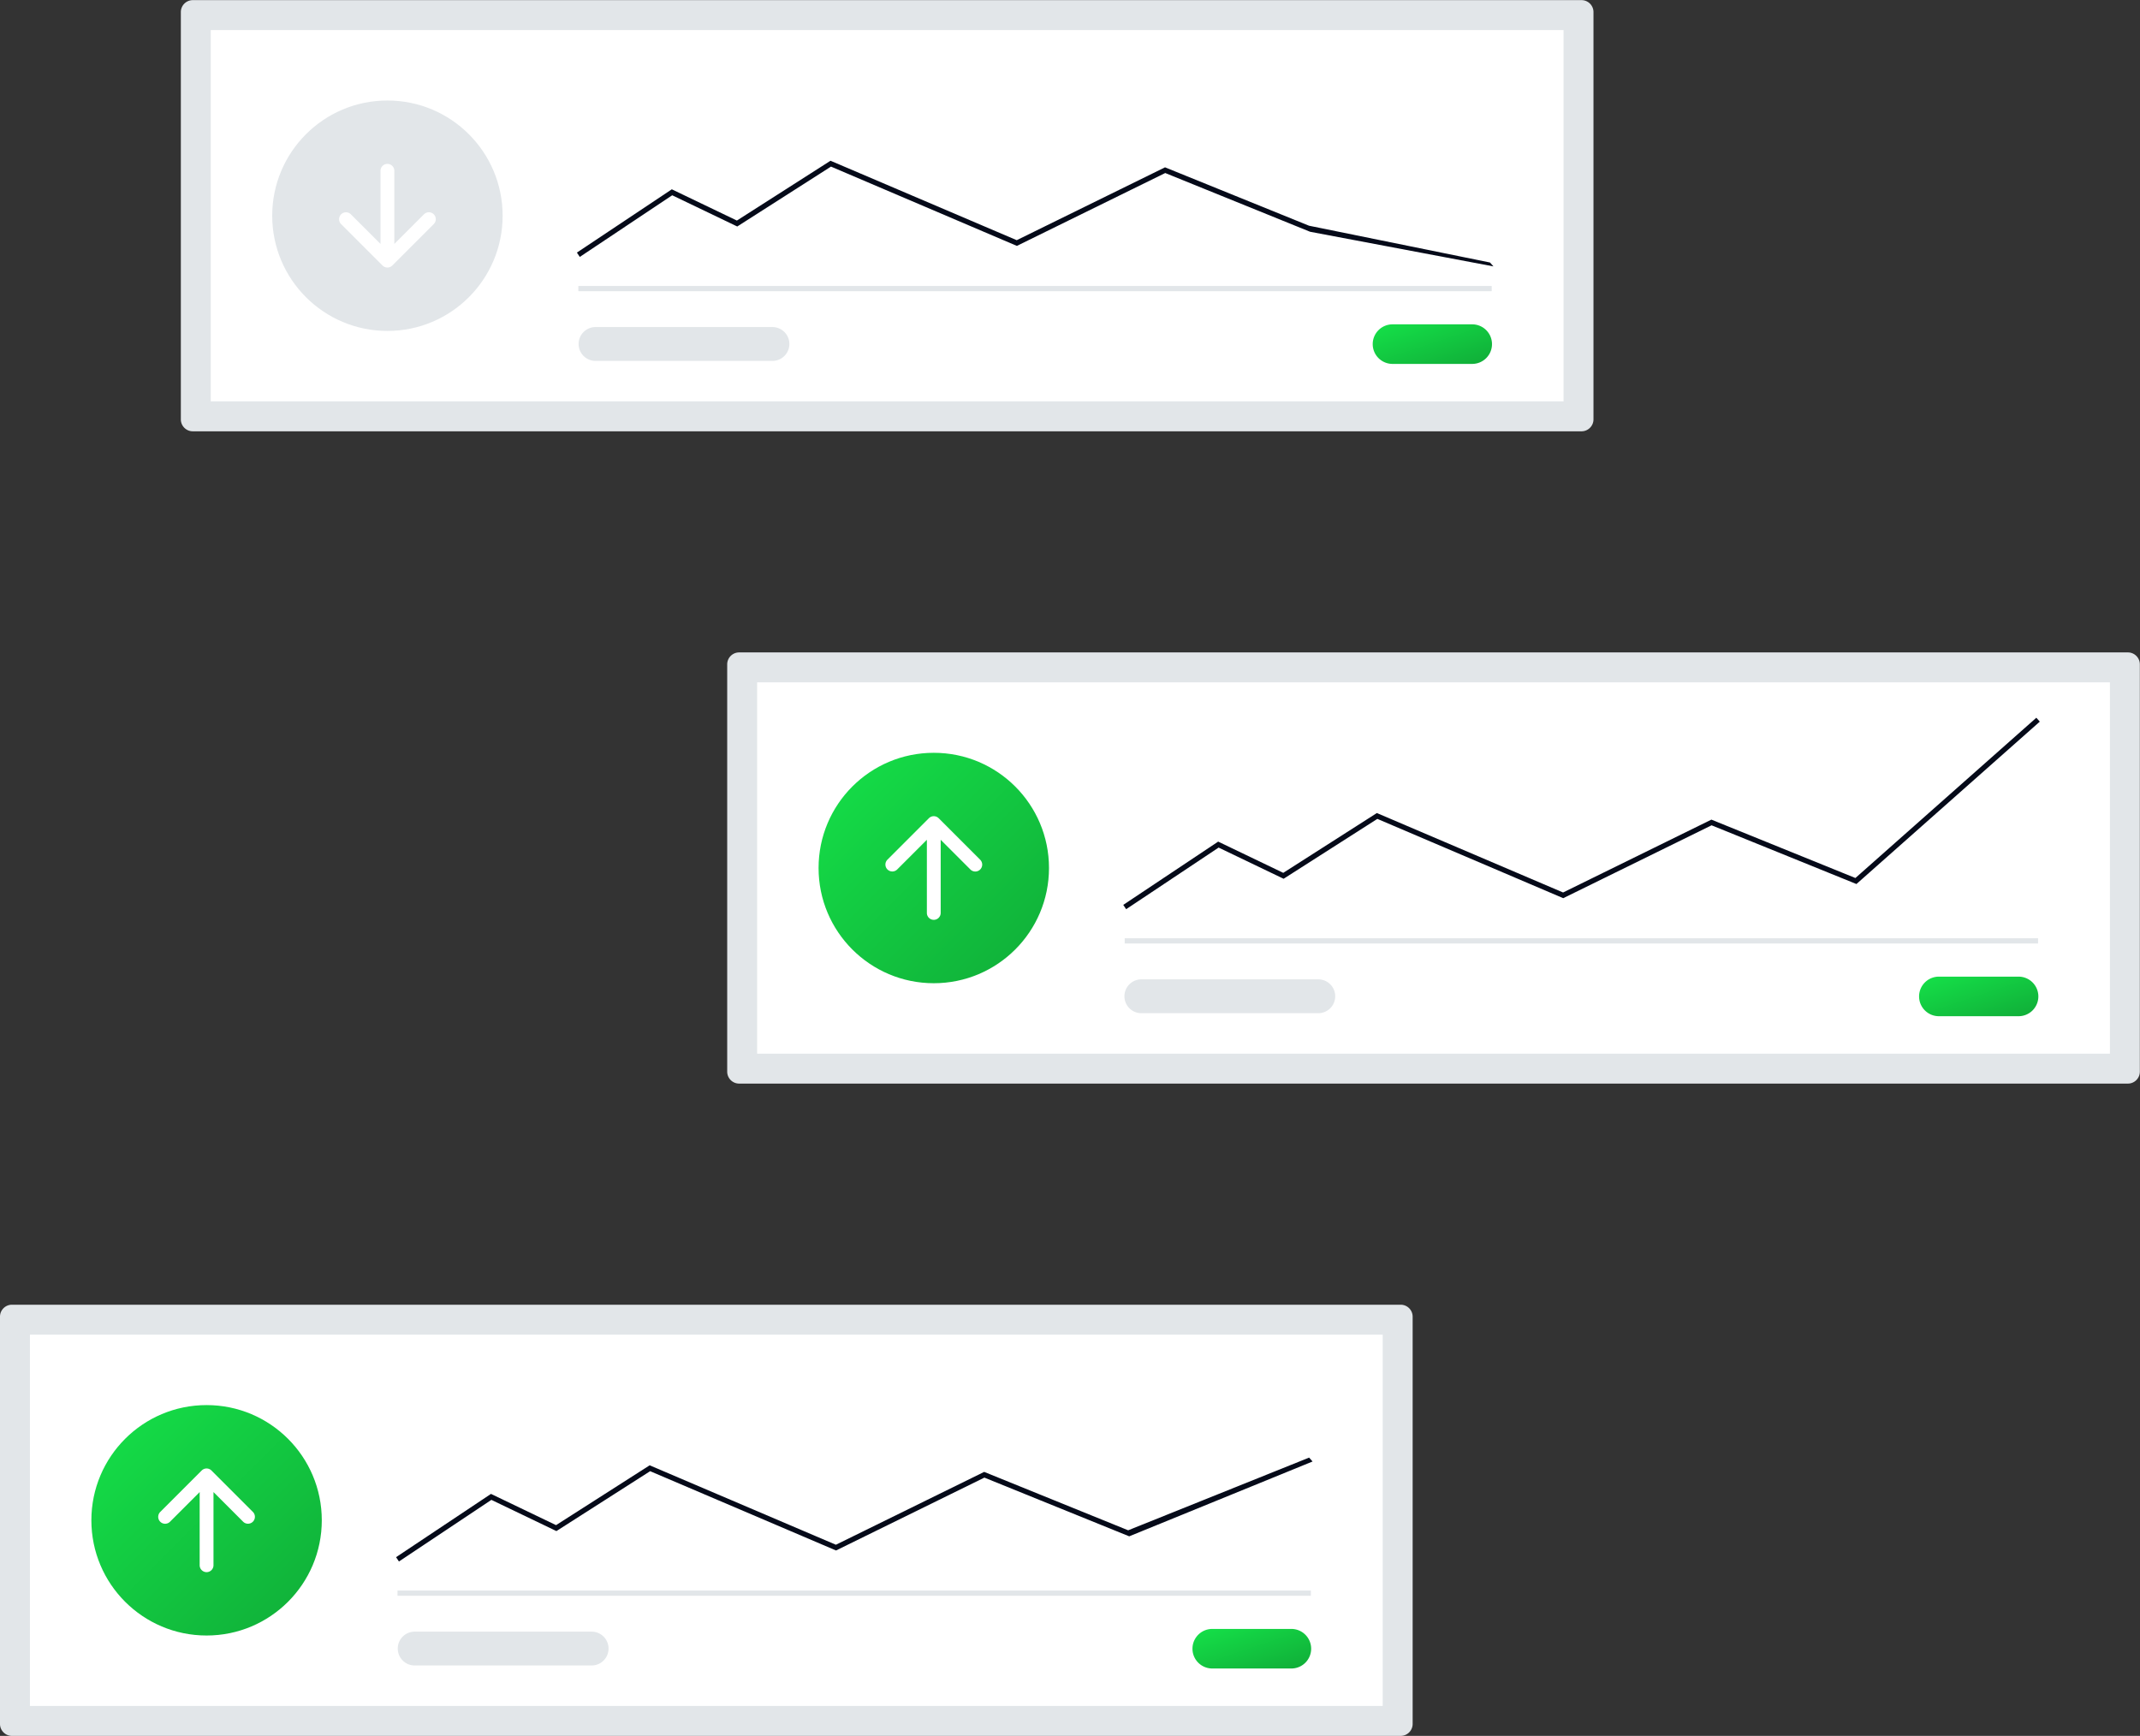
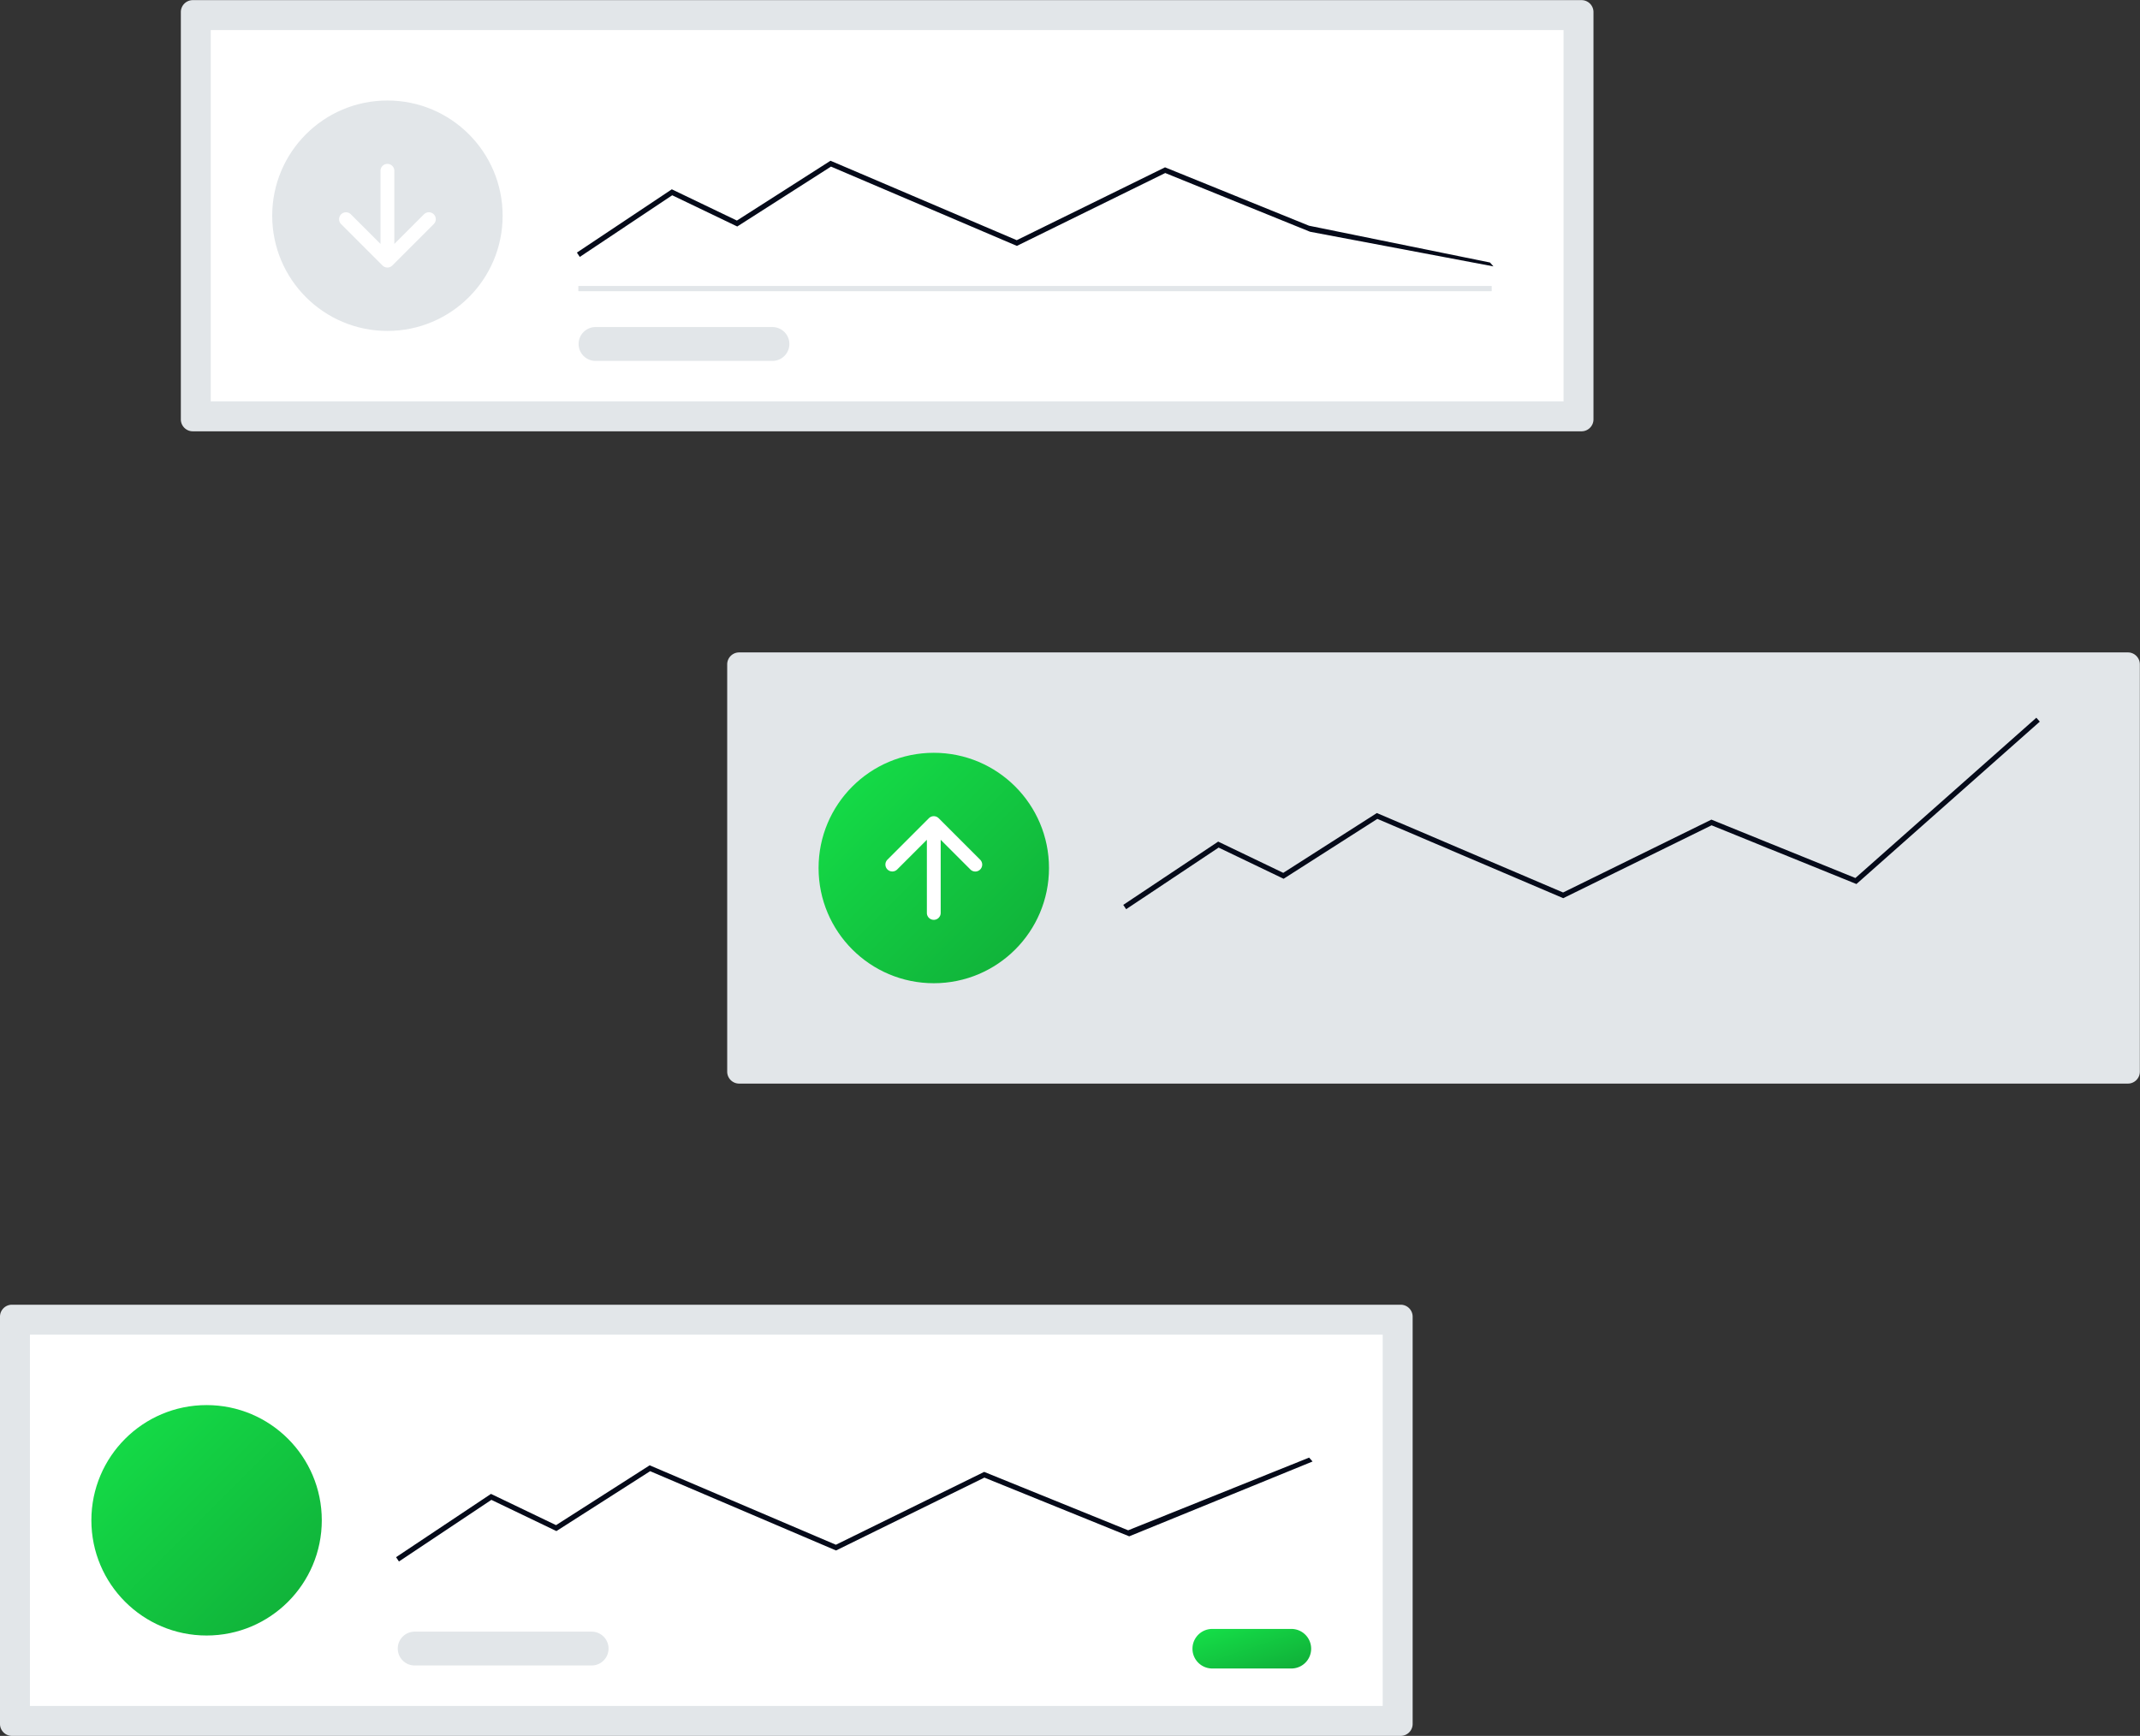
<svg xmlns="http://www.w3.org/2000/svg" data-bbox="0 0 488.72 396.43" viewBox="0 -0.03 488.72 396.43" data-type="ugc">
  <rect x="0" y="-0.03" width="488.72" height="396.43" fill="#333333" stroke="none" />
  <g>
    <rect fill="none" height="100%" width="100%" />
    <defs>
      <linearGradient y2="1" x2="1" id="50f28ad6-7d59-453a-9b23-bcc5affa3592">
        <stop offset="0" stop-opacity=".996" stop-color="#14e148" />
        <stop offset="1" stop-opacity=".996" stop-color="#0fac37" />
      </linearGradient>
    </defs>
    <g class="currentLayer">
      <path fill="#e2e6e9" d="M44.026 0a2.73 2.73 0 0 0-2.727 2.727v93.012a2.73 2.73 0 0 0 2.727 2.727h317.156a2.73 2.73 0 0 0 2.727-2.727V2.727A2.73 2.73 0 0 0 361.182 0z" />
      <path fill="#ffffff" d="M48.132 91.633h308.942v-84.8H48.132z" />
-       <path fill="url(#50f28ad6-7d59-453a-9b23-bcc5affa3592)" d="M318.078 74.04a4.518 4.518 0 1 0 0 9.035h18.07a4.518 4.518 0 1 0 0-9.035z" />
      <path fill="#e2e6e9" d="M340.665 65.278v1.189H132.077v-1.189h208.588z" />
      <path fill="#e2e6e9" d="M114.787 49.233c0 14.531-11.78 26.311-26.311 26.311s-26.311-11.78-26.311-26.311 11.78-26.311 26.311-26.311 26.311 11.78 26.311 26.311z" />
      <path fill="#050a19" d="m132.409 58.641-.659-.989 21.675-14.45 14.863 7.135 21.379-13.659.289.123 42.24 18.019 33.867-16.637 32.887 13.333 41.323 8.4.788.89-41.875-7.911-33.077-13.411-33.88 16.642-42.452-18.109-21.408 13.677-14.85-7.128z" />
      <path fill="#e2e6e9" d="M135.94 74.663a3.863 3.863 0 0 0 0 7.725h40.41a3.863 3.863 0 0 0 .124-7.725h-.124z" />
      <path fill="#ffffff" d="M99.06 48.906a1.578 1.578 0 0 0-2.232 0l-6.774 6.774V38.976a1.578 1.578 0 0 0-3.156 0V55.68l-6.774-6.774a1.578 1.578 0 0 0-2.237 2.226l.006.006 9.467 9.467a1.578 1.578 0 0 0 2.232 0l9.467-9.467a1.578 1.578 0 0 0 0-2.232z" />
      <path fill="#e2e6e9" d="M168.801 148.963a2.73 2.73 0 0 0-2.727 2.727v93.012a2.73 2.73 0 0 0 2.727 2.727h317.157a2.73 2.73 0 0 0 2.727-2.727V151.69a2.73 2.73 0 0 0-2.727-2.727z" />
-       <path fill="#ffffff" d="M172.908 240.596h308.943v-84.8H172.908z" />
-       <path fill="url(#50f28ad6-7d59-453a-9b23-bcc5affa3592)" d="M442.854 223.005a4.518 4.518 0 1 0 0 9.035h18.067a4.518 4.518 0 1 0 0-9.035h-18.067z" />
      <path fill="#e2e6e9" d="M465.441 214.242v1.189H256.853v-1.189h208.588z" />
      <path fill="url(#50f28ad6-7d59-453a-9b23-bcc5affa3592)" d="M239.562 198.197c0 14.531-11.78 26.311-26.311 26.311s-26.311-11.78-26.311-26.311 11.78-26.311 26.311-26.311 26.311 11.78 26.311 26.311z" />
      <path fill="#050a19" d="m257.183 207.605-.66-.989 21.675-14.45 14.864 7.135 21.379-13.659.289.123 42.239 18.019 33.868-16.637 32.887 13.332 41.323-36.6.788.89-41.875 37.086-33.077-13.41-33.88 16.642-42.451-18.109-21.408 13.677-14.846-7.125z" />
      <path fill="#e2e6e9" d="M260.716 223.626a3.863 3.863 0 1 0-.126 7.725h40.536a3.863 3.863 0 0 0 0-7.725z" />
      <path fill="#ffffff" d="M202.668 198.524a1.578 1.578 0 0 0 2.231 0l6.774-6.774v16.704a1.578 1.578 0 1 0 3.156 0V191.75l6.774 6.774a1.578 1.578 0 1 0 2.231-2.232l-9.467-9.467a1.578 1.578 0 0 0-2.232 0l-9.467 9.467a1.578 1.578 0 0 0 0 2.232z" />
      <path fill="#e2e6e9" d="M2.727 297.927A2.73 2.73 0 0 0 0 300.654v93.012a2.73 2.73 0 0 0 2.727 2.727h317.156a2.73 2.73 0 0 0 2.727-2.727v-93.012a2.73 2.73 0 0 0-2.727-2.727z" />
      <path fill="#ffffff" d="M6.834 389.56h308.943v-84.8H6.834z" />
      <path fill="url(#50f28ad6-7d59-453a-9b23-bcc5affa3592)" d="M276.779 371.968a4.518 4.518 0 0 0 0 9.035h18.069a4.518 4.518 0 1 0 0-9.035z" />
-       <path fill="#e2e6e9" d="M299.366 363.206v1.189H90.778v-1.189h208.588z" />
+       <path fill="#e2e6e9" d="M299.366 363.206v1.189H90.778h208.588z" />
      <path fill="url(#50f28ad6-7d59-453a-9b23-bcc5affa3592)" d="M73.488 347.16c0 14.531-11.78 26.311-26.311 26.311s-26.311-11.78-26.311-26.311 11.78-26.311 26.311-26.311 26.311 11.78 26.311 26.311z" />
      <path fill="#050a19" d="m91.108 356.569-.659-.989 21.675-14.451 14.863 7.135 21.38-13.663 42.528 18.141 33.867-16.637 32.883 13.337 41.323-16.6.788.89-41.87 17.089-33.077-13.41-33.879 16.642-42.452-18.11-21.407 13.679-14.85-7.128z" />
      <path fill="#e2e6e9" d="M94.641 372.589a3.863 3.863 0 0 0 0 7.725h40.41a3.863 3.863 0 1 0 .126-7.725h-.126z" />
-       <path fill="#ffffff" d="M36.594 347.487a1.578 1.578 0 0 0 2.231 0l6.774-6.774v16.704a1.578 1.578 0 0 0 3.156.01v-16.714l6.774 6.774a1.578 1.578 0 0 0 2.237-2.226l-.006-.006-9.467-9.467a1.578 1.578 0 0 0-2.232 0l-9.467 9.467a1.578 1.578 0 0 0 0 2.232z" />
    </g>
  </g>
</svg>